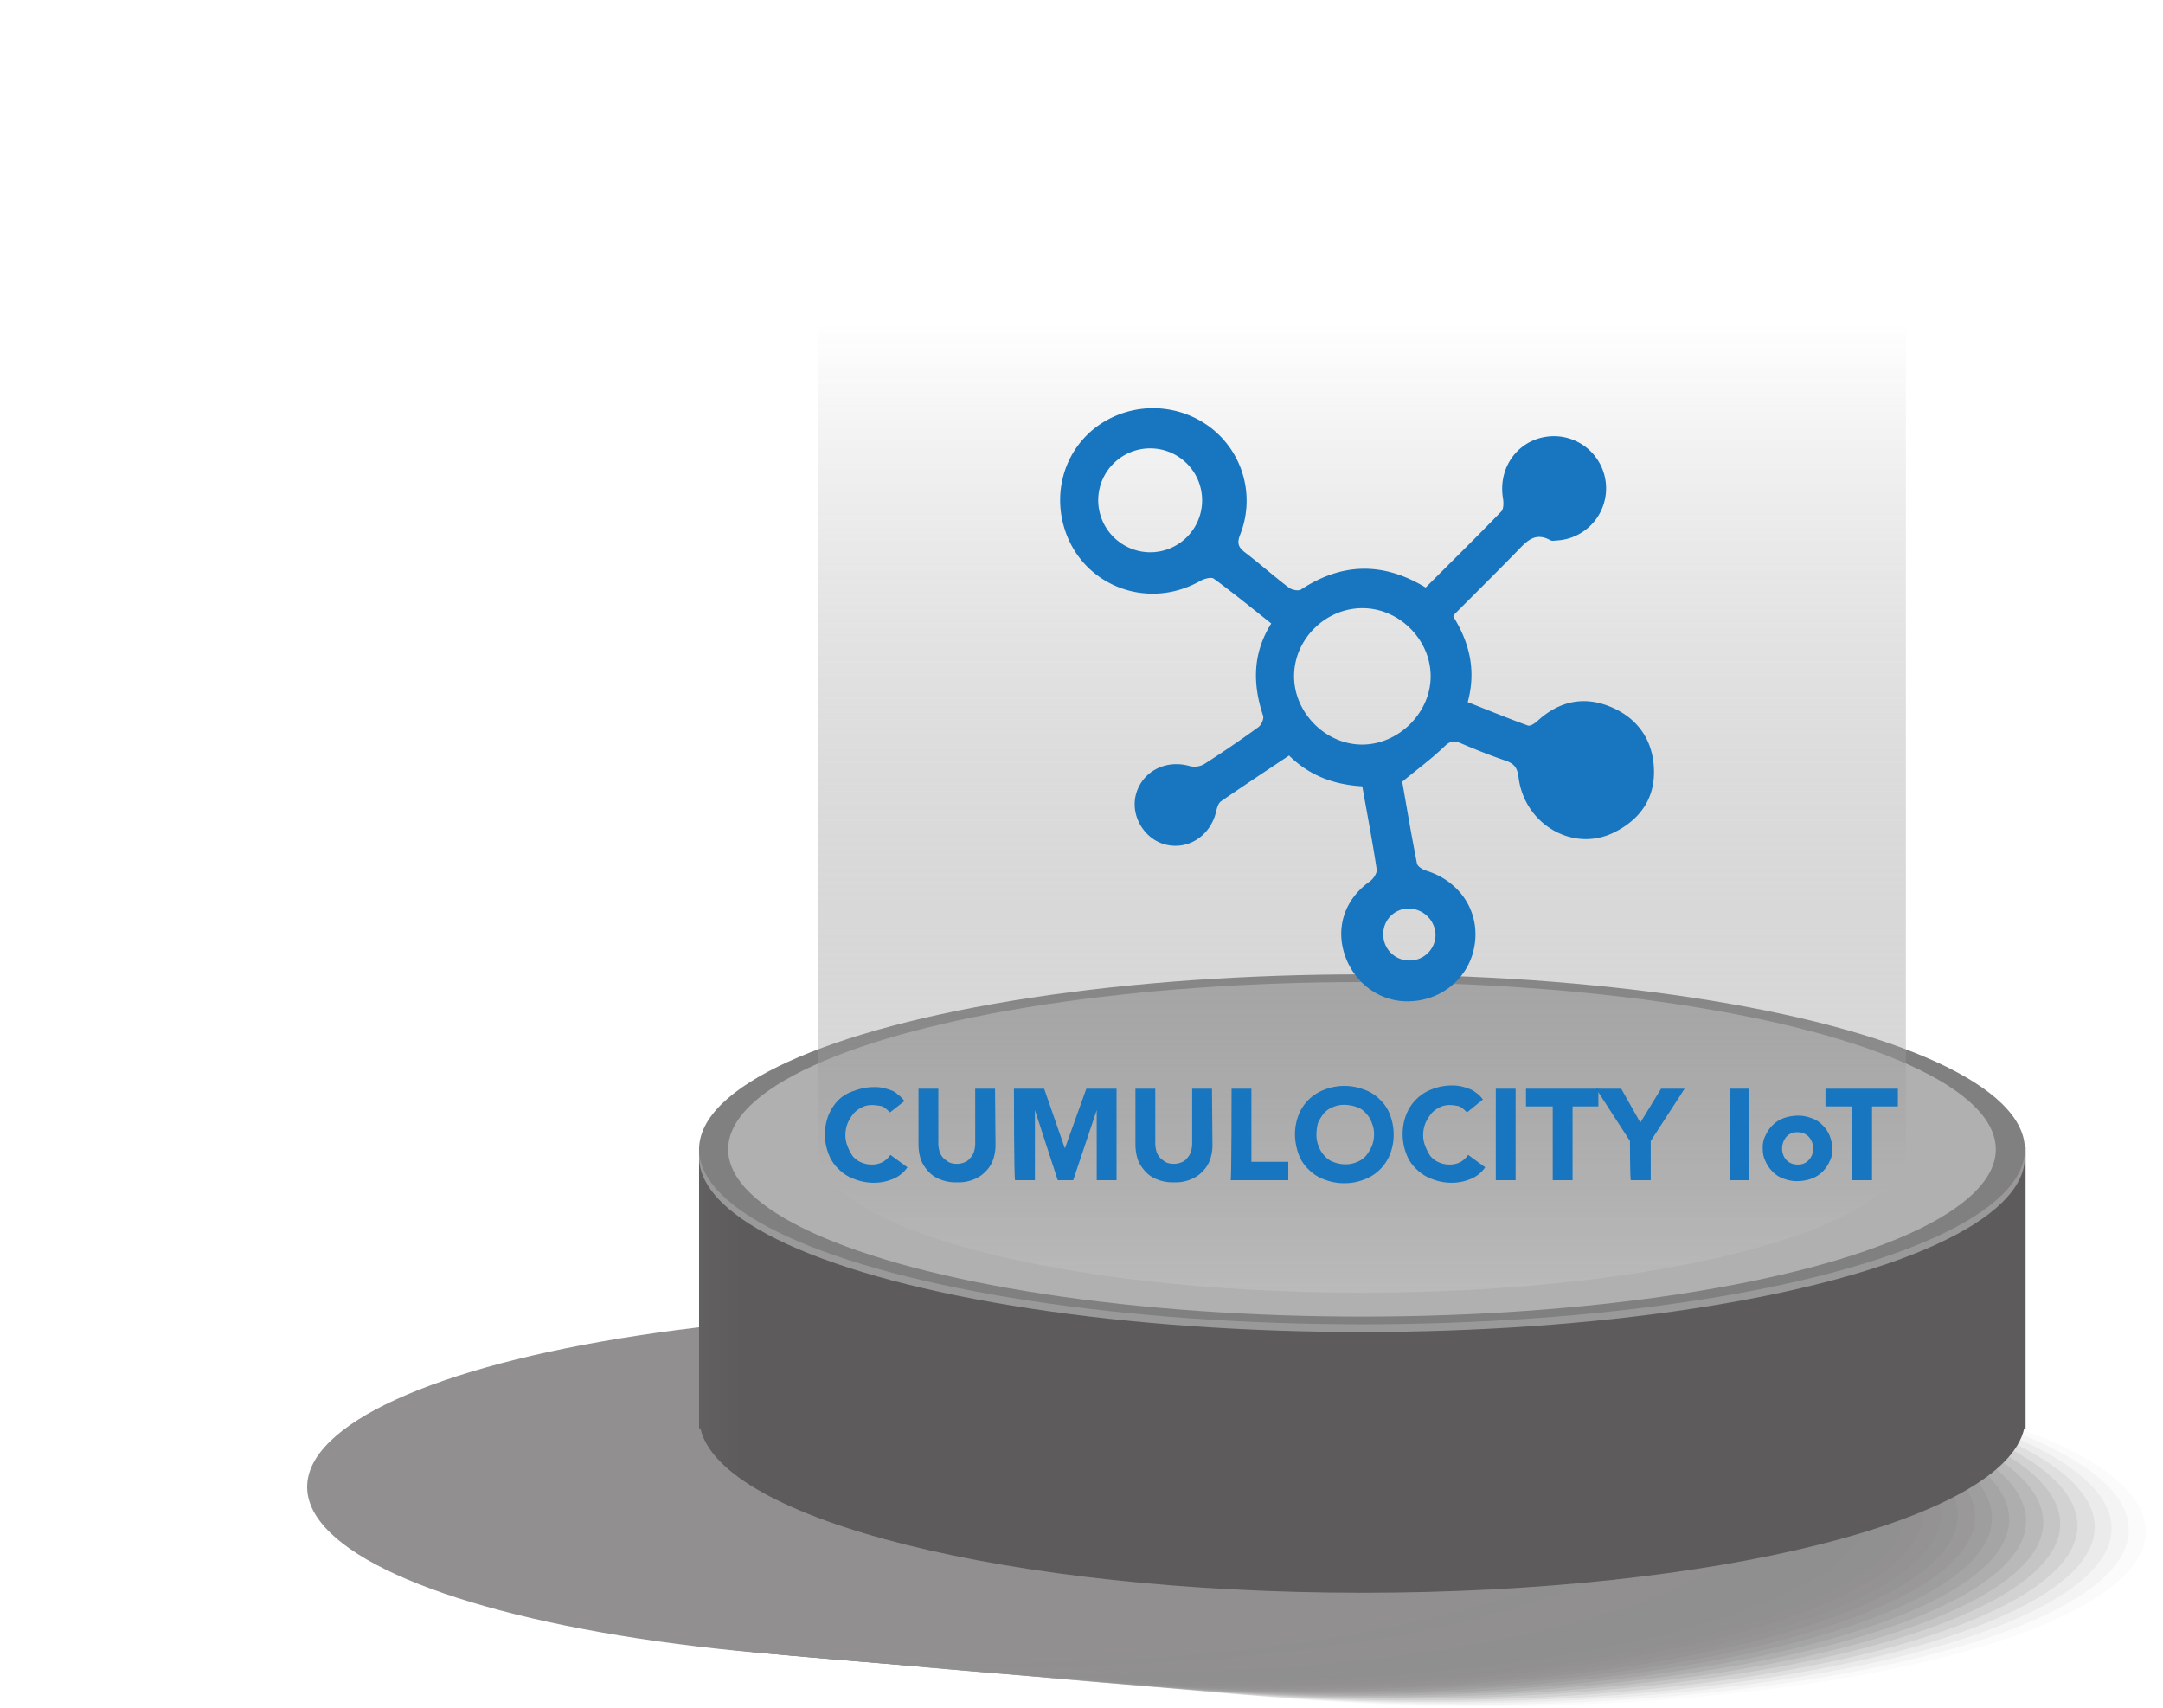
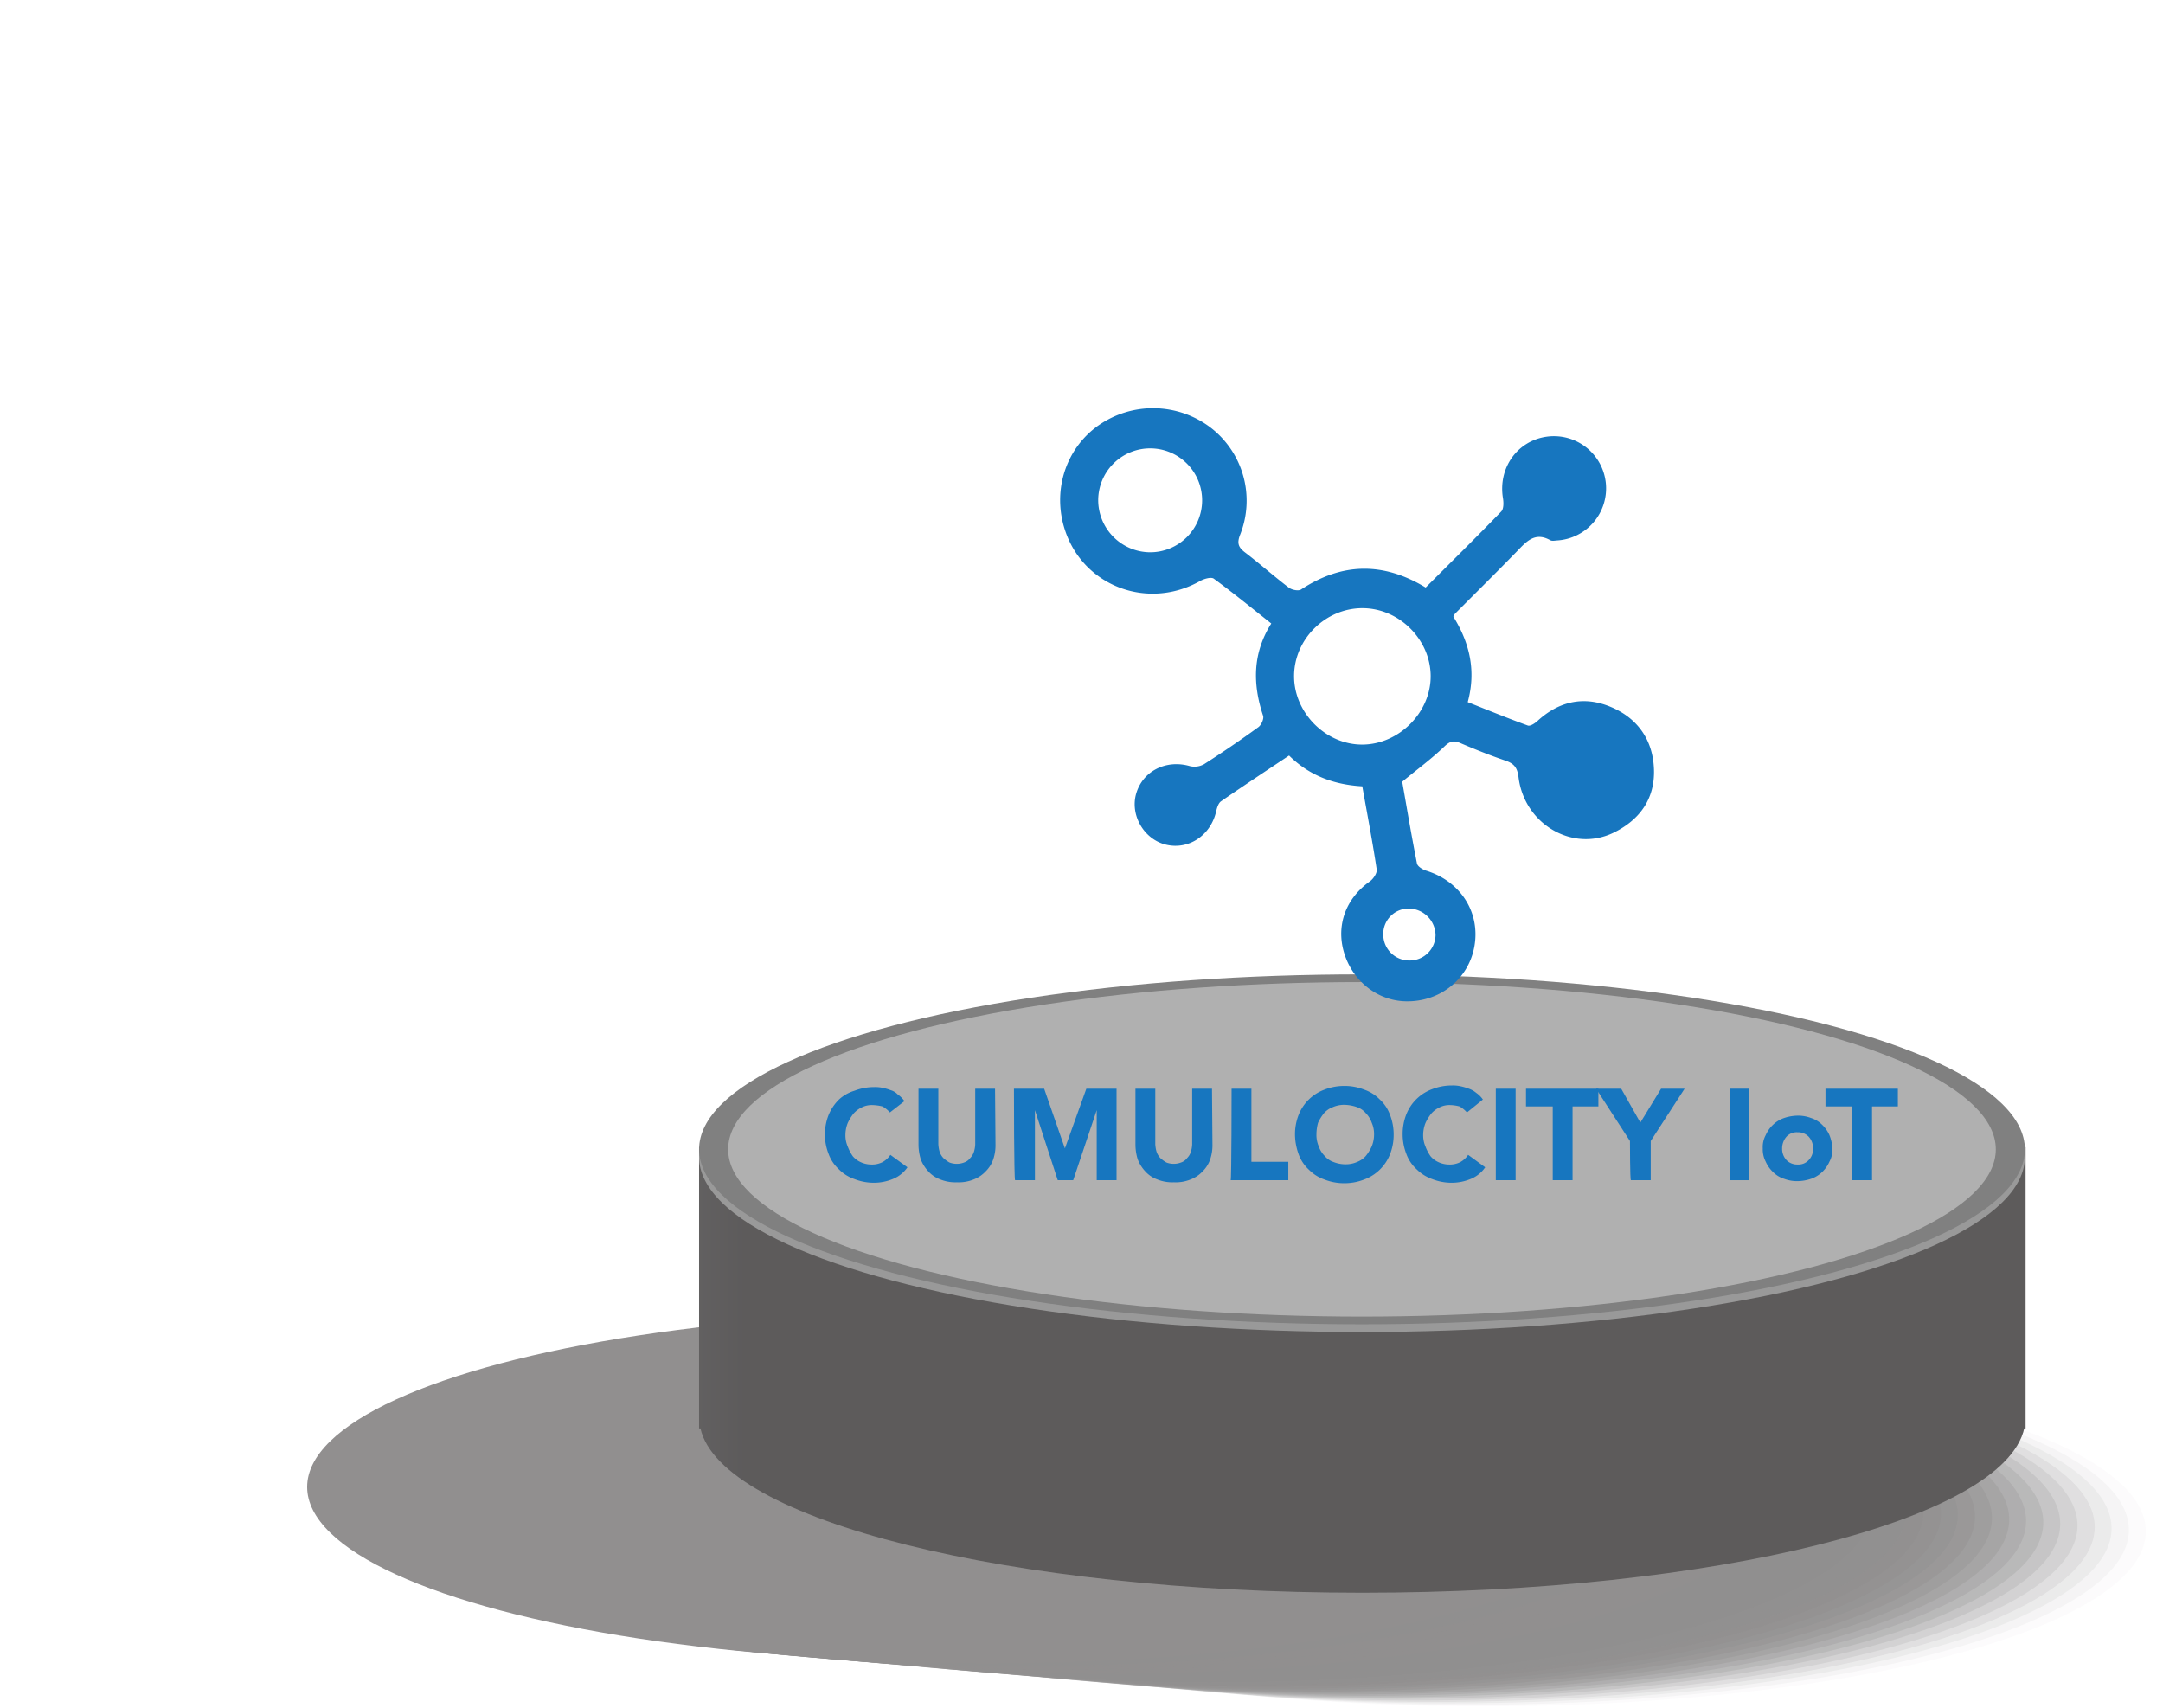
<svg xmlns="http://www.w3.org/2000/svg" xmlns:xlink="http://www.w3.org/1999/xlink" width="938.2" height="740.682" viewBox="0 0 938.2 740.682">
  <defs>
    <linearGradient id="linear-gradient" x1="0.033" y1="-1.272" x2="-0.718" y2="-1.272" gradientUnits="objectBoundingBox">
      <stop offset="0" stop-color="#231f20" />
      <stop offset="1" stop-color="#fff" />
    </linearGradient>
    <clipPath id="clip-path">
-       <path id="Path_9989" data-name="Path 9989" d="M-.534-.955H-2L-.534-2Z" transform="translate(2 2)" />
+       <path id="Path_9989" data-name="Path 9989" d="M-.534-.955H-2L-.534-2" transform="translate(2 2)" />
    </clipPath>
    <linearGradient id="linear-gradient-2" x1="-1.172" y1="0.865" x2="-0.427" y2="-0.431" gradientUnits="objectBoundingBox">
      <stop offset="0" stop-color="#fff" />
      <stop offset="1" />
    </linearGradient>
    <linearGradient id="linear-gradient-3" x1="-0.507" y1="0.057" x2="-0.507" y2="1.368" xlink:href="#linear-gradient-2" />
    <linearGradient id="linear-gradient-4" x1="-0.507" y1="0.057" x2="-0.507" y2="1.368" gradientUnits="objectBoundingBox">
      <stop offset="0" stop-color="#292929" stop-opacity="0" />
      <stop offset="1" stop-color="#fff" />
    </linearGradient>
    <filter id="Path_9993" x="450.834" y="168.05" width="275.602" height="275.25" filterUnits="userSpaceOnUse">
      <feOffset dy="3" input="SourceAlpha" />
      <feGaussianBlur stdDeviation="3" result="blur" />
      <feFlood flood-opacity="0.161" />
      <feComposite operator="in" in2="blur" />
      <feComposite in="SourceGraphic" />
    </filter>
  </defs>
  <g id="Cumulocity_System_Integration" data-name="Cumulocity System Integration" transform="translate(240.2 15.391)">
    <g id="Group_4346" data-name="Group 4346" transform="translate(-238.2 -13.391)">
      <g id="Group_4339" data-name="Group 4339" transform="translate(131.223 567.048)" opacity="0.5">
-         <ellipse id="Ellipse_1399" data-name="Ellipse 1399" cx="287.534" cy="75.887" rx="287.534" ry="75.887" transform="translate(229.91 19.86)" fill="rgba(35,31,32,0)" />
        <ellipse id="Ellipse_1400" data-name="Ellipse 1400" cx="287.534" cy="75.887" rx="287.534" ry="75.887" transform="translate(222.432 19.233)" fill="#231f20" opacity="0.032" />
        <ellipse id="Ellipse_1401" data-name="Ellipse 1401" cx="287.534" cy="75.887" rx="287.534" ry="75.887" transform="translate(215.101 18.606)" fill="#231f20" opacity="0.065" />
        <ellipse id="Ellipse_1402" data-name="Ellipse 1402" cx="287.534" cy="75.887" rx="287.534" ry="75.887" transform="translate(207.623 17.979)" fill="#231f20" opacity="0.097" />
        <ellipse id="Ellipse_1403" data-name="Ellipse 1403" cx="287.534" cy="75.887" rx="287.534" ry="75.887" transform="translate(200.291 17.352)" fill="#231f20" opacity="0.129" />
        <ellipse id="Ellipse_1404" data-name="Ellipse 1404" cx="287.534" cy="75.887" rx="287.534" ry="75.887" transform="translate(192.813 16.724)" fill="#231f20" opacity="0.161" />
        <ellipse id="Ellipse_1405" data-name="Ellipse 1405" cx="287.534" cy="75.887" rx="287.534" ry="75.887" transform="translate(185.335 15.993)" fill="#231f20" opacity="0.193" />
        <ellipse id="Ellipse_1406" data-name="Ellipse 1406" cx="287.534" cy="75.887" rx="287.534" ry="75.887" transform="translate(178.004 15.366)" fill="#231f20" opacity="0.226" />
        <ellipse id="Ellipse_1407" data-name="Ellipse 1407" cx="287.534" cy="75.887" rx="287.534" ry="75.887" transform="translate(170.526 14.738)" fill="#231f20" opacity="0.258" />
        <ellipse id="Ellipse_1408" data-name="Ellipse 1408" cx="287.534" cy="75.887" rx="287.534" ry="75.887" transform="translate(163.195 14.111)" fill="#231f20" opacity="0.29" />
        <ellipse id="Ellipse_1409" data-name="Ellipse 1409" cx="287.534" cy="75.887" rx="287.534" ry="75.887" transform="translate(155.717 13.484)" fill="#231f20" opacity="0.323" />
        <ellipse id="Ellipse_1410" data-name="Ellipse 1410" cx="287.534" cy="75.887" rx="287.534" ry="75.887" transform="translate(148.386 12.857)" fill="#231f20" opacity="0.355" />
        <ellipse id="Ellipse_1411" data-name="Ellipse 1411" cx="287.534" cy="75.887" rx="287.534" ry="75.887" transform="translate(140.908 12.23)" fill="#231f20" opacity="0.387" />
        <ellipse id="Ellipse_1412" data-name="Ellipse 1412" cx="287.534" cy="75.887" rx="287.534" ry="75.887" transform="translate(133.576 11.603)" fill="#231f20" opacity="0.419" />
        <ellipse id="Ellipse_1413" data-name="Ellipse 1413" cx="287.534" cy="75.887" rx="287.534" ry="75.887" transform="translate(126.098 10.871)" fill="#231f20" opacity="0.452" />
        <ellipse id="Ellipse_1414" data-name="Ellipse 1414" cx="287.534" cy="75.887" rx="287.534" ry="75.887" transform="translate(118.621 10.244)" fill="#231f20" opacity="0.484" />
        <ellipse id="Ellipse_1415" data-name="Ellipse 1415" cx="287.534" cy="75.887" rx="287.534" ry="75.887" transform="translate(111.289 9.617)" fill="#231f20" opacity="0.516" />
        <ellipse id="Ellipse_1416" data-name="Ellipse 1416" cx="287.534" cy="75.887" rx="287.534" ry="75.887" transform="translate(103.811 8.989)" fill="#231f20" opacity="0.548" />
        <ellipse id="Ellipse_1417" data-name="Ellipse 1417" cx="287.534" cy="75.887" rx="287.534" ry="75.887" transform="translate(96.48 8.362)" fill="#231f20" opacity="0.581" />
        <ellipse id="Ellipse_1418" data-name="Ellipse 1418" cx="287.534" cy="75.887" rx="287.534" ry="75.887" transform="translate(89.002 7.735)" fill="#231f20" opacity="0.613" />
        <ellipse id="Ellipse_1419" data-name="Ellipse 1419" cx="287.534" cy="75.887" rx="287.534" ry="75.887" transform="translate(81.671 7.108)" fill="#231f20" opacity="0.645" />
        <ellipse id="Ellipse_1420" data-name="Ellipse 1420" cx="287.534" cy="75.887" rx="287.534" ry="75.887" transform="translate(74.193 6.481)" fill="#231f20" opacity="0.677" />
-         <ellipse id="Ellipse_1421" data-name="Ellipse 1421" cx="287.534" cy="75.887" rx="287.534" ry="75.887" transform="translate(66.862 5.749)" fill="#231f20" opacity="0.71" />
        <ellipse id="Ellipse_1422" data-name="Ellipse 1422" cx="287.534" cy="75.887" rx="287.534" ry="75.887" transform="translate(59.384 5.122)" fill="#231f20" opacity="0.742" />
        <ellipse id="Ellipse_1423" data-name="Ellipse 1423" cx="287.534" cy="75.887" rx="287.534" ry="75.887" transform="translate(51.906 4.495)" fill="#231f20" opacity="0.774" />
        <ellipse id="Ellipse_1424" data-name="Ellipse 1424" cx="287.534" cy="75.887" rx="287.534" ry="75.887" transform="translate(44.574 3.868)" fill="#231f20" opacity="0.807" />
        <ellipse id="Ellipse_1425" data-name="Ellipse 1425" cx="287.534" cy="75.887" rx="287.534" ry="75.887" transform="translate(37.096 3.24)" fill="#231f20" opacity="0.839" />
        <ellipse id="Ellipse_1426" data-name="Ellipse 1426" cx="287.534" cy="75.887" rx="287.534" ry="75.887" transform="translate(29.765 2.613)" fill="#231f20" opacity="0.871" />
        <ellipse id="Ellipse_1427" data-name="Ellipse 1427" cx="287.534" cy="75.887" rx="287.534" ry="75.887" transform="translate(22.287 1.986)" fill="#231f20" opacity="0.903" />
        <ellipse id="Ellipse_1428" data-name="Ellipse 1428" cx="287.534" cy="75.887" rx="287.534" ry="75.887" transform="translate(14.956 1.359)" fill="#231f20" opacity="0.936" />
        <ellipse id="Ellipse_1429" data-name="Ellipse 1429" cx="287.534" cy="75.887" rx="287.534" ry="75.887" transform="translate(7.478 0.627)" fill="#231f20" opacity="0.968" />
        <ellipse id="Ellipse_2138" data-name="Ellipse 2138" cx="287.534" cy="75.887" rx="287.534" ry="75.887" fill="#231f20" />
      </g>
      <path id="Path_9987" data-name="Path 9987" d="M204.8,474V595.984h.587c8.944,39.72,134.016,71.288,287.094,71.288S770.63,635.7,779.575,595.984h.586V474Z" transform="translate(96.423 21.551)" fill="#969696" />
      <path id="Path_9988" data-name="Path 9988" d="M204.8,474V595.984h.587c8.944,39.72,134.016,71.288,287.094,71.288S770.63,635.7,779.575,595.984h.586V474Z" transform="translate(96.423 21.551)" opacity="0.5" fill="url(#linear-gradient)" />
      <ellipse id="Ellipse_1431" data-name="Ellipse 1431" cx="287.534" cy="75.887" rx="287.534" ry="75.887" transform="translate(301.223 423.95)" fill="#999" />
      <ellipse id="Ellipse_1432" data-name="Ellipse 1432" cx="287.534" cy="75.887" rx="287.534" ry="75.887" transform="translate(301.223 420.605)" fill="gray" />
      <g id="Group_4342" data-name="Group 4342" transform="translate(-2 -2)">
        <g id="Group_4341" data-name="Group 4341">
          <g id="Group_4340" data-name="Group 4340" clip-path="url(#clip-path)">
            <ellipse id="Ellipse_1433" data-name="Ellipse 1433" cx="274.924" cy="72.542" rx="274.924" ry="72.542" transform="translate(315.833 425.95)" fill="url(#linear-gradient-2)" />
          </g>
        </g>
      </g>
      <ellipse id="Ellipse_1434" data-name="Ellipse 1434" cx="274.924" cy="72.542" rx="274.924" ry="72.542" transform="translate(313.833 423.95)" fill="#b0b0b0" />
      <g id="Group_4345" data-name="Group 4345" transform="translate(-2 -2)">
        <g id="Group_4344" data-name="Group 4344">
          <g id="Group_4343" data-name="Group 4343" clip-path="url(#clip-path)">
            <path id="Path_9990" data-name="Path 9990" d="M240,108.6V491.484c0,34.389,105.571,62.194,235.921,62.194s235.922-27.909,235.922-62.194V108.6Z" transform="translate(114.835 7.007)" fill="url(#linear-gradient-3)" />
          </g>
        </g>
      </g>
-       <path id="Path_9992" data-name="Path 9992" d="M240,108.6V491.484c0,34.389,105.571,62.194,235.921,62.194s235.922-27.909,235.922-62.194V108.6Z" transform="translate(112.835 5.007)" opacity="0.74" fill="url(#linear-gradient-4)" />
    </g>
    <g id="Logo" transform="translate(-328.005 32.446)">
      <g transform="matrix(1, 0, 0, 1, 87.8, -47.84)" filter="url(#Path_9993)">
        <path id="Path_9993-2" data-name="Path 9993" d="M780.564,324.944c6.925,11.178,10.012,23.284,6.233,37.084,8.845,3.5,17.4,7.007,26.077,10.148,1.042.377,3.068-.949,4.187-1.977,9.179-8.441,19.812-10.91,31.26-6.309,12.033,4.835,18.864,14.438,19.268,27.428.394,12.68-6.213,21.8-17.45,27.308-17.665,8.664-38.795-3.54-41.306-24.075-.519-4.245-2.065-5.932-5.786-7.193-6.606-2.239-13.094-4.86-19.515-7.593-2.922-1.243-4.519-.745-6.914,1.561-5.379,5.18-11.445,9.646-18.234,15.23,1.9,10.773,3.968,23.156,6.4,35.468.252,1.279,2.464,2.637,4.027,3.122,14.79,4.592,23.414,17.9,20.921,32.588-2.473,14.562-15.31,24.7-30.45,24.04-12.125-.527-22.657-9.105-26.2-21.338-3.418-11.8.958-23.351,11.25-30.64,1.524-1.08,3.225-3.621,2.986-5.208-1.79-11.878-4.048-23.683-6.251-36.036-11.991-.7-22.777-4.444-31.757-13.35-9.938,6.637-19.8,13.123-29.505,19.841-1.169.808-1.762,2.81-2.119,4.372-2.378,10.416-11.9,16.8-21.757,14.445-9.538-2.279-15.675-12.8-12.933-22.169,2.864-9.792,12.983-14.838,23.218-11.922a8.52,8.52,0,0,0,6.2-.807q12.024-7.68,23.577-16.082c1.271-.921,2.487-3.62,2.049-4.94-4.563-13.76-4.615-27.048,3.548-40.015-8.385-6.63-16.484-13.259-24.916-19.434-1.156-.847-4.258.046-5.964,1.009-22.578,12.762-50.471,2.369-58.554-21.943-5.674-17.068.175-35.442,14.506-45.568a41.31,41.31,0,0,1,48.475.858,39.981,39.981,0,0,1,12.976,46.494c-1.447,3.612-.906,5.465,2.029,7.712,6.475,4.958,12.595,10.382,19.08,15.328,1.282.979,4.14,1.551,5.28.8,17.707-11.639,35.536-12.068,54.054-.854,10.959-10.945,22.007-21.827,32.787-32.969,1.094-1.131,1.054-3.892.744-5.764-2.176-13.082,6.187-24.941,19.026-26.7a22.634,22.634,0,1,1,4.386,45.02c-.961.07-2.13.321-2.874-.1-6.805-3.828-10.518.755-14.629,4.984-8.806,9.055-17.8,17.923-26.71,26.881A6.348,6.348,0,0,0,780.564,324.944Zm-69.088,25.78c-.027,15.975,13.771,29.8,29.667,29.72s29.744-14.062,29.582-29.88c-.162-15.765-13.689-29.216-29.453-29.287C725.151,321.2,711.5,334.692,711.476,350.724Zm-62.545-53.68a22.537,22.537,0,1,0-22.408-22.8A22.653,22.653,0,0,0,648.93,297.043Zm112.8,177.043a11.187,11.187,0,0,0,11.109-11.171,11.746,11.746,0,0,0-11.677-11.364,11.027,11.027,0,0,0-11,11.212A11.275,11.275,0,0,0,761.733,474.086Z" transform="translate(-150.17 -60.5)" fill="#1776bf" fill-rule="evenodd" />
      </g>
    </g>
    <g id="cumulocity-logo-rampdown" transform="translate(38 54.3)">
      <g id="Group_4347" data-name="Group 4347" transform="translate(-26 371)">
        <path id="Path_9995" data-name="Path 9995" d="M133.8,41.8a13.506,13.506,0,0,0-3.2-2.6,20.411,20.411,0,0,0-4.5-.6,9.6,9.6,0,0,0-4.5,1,11.426,11.426,0,0,0-3.5,2.6,19.767,19.767,0,0,0-2.6,4.2,14.038,14.038,0,0,0-1,5.1,12.224,12.224,0,0,0,1,5.1,18.573,18.573,0,0,0,2.2,4.2,9.713,9.713,0,0,0,3.5,2.6,11,11,0,0,0,4.5,1,10.029,10.029,0,0,0,4.8-1,9.671,9.671,0,0,0,3.5-3.2l7.4,5.4a13.92,13.92,0,0,1-6.4,5.1,21.539,21.539,0,0,1-8,1.6,23.121,23.121,0,0,1-8.6-1.6,17.326,17.326,0,0,1-6.7-4.2,16.872,16.872,0,0,1-4.5-6.7,23.107,23.107,0,0,1,0-16.9,20.277,20.277,0,0,1,4.5-6.7,17.182,17.182,0,0,1,6.7-3.8,23.516,23.516,0,0,1,8.6-1.6,15.031,15.031,0,0,1,3.5.3,21.359,21.359,0,0,1,3.5,1,7.025,7.025,0,0,1,3.2,1.9,11.329,11.329,0,0,1,2.9,2.9Z" fill="#1776bf" />
        <path id="Path_9996" data-name="Path 9996" d="M179.6,55.8a19.084,19.084,0,0,1-1,6.4,13.419,13.419,0,0,1-3.2,5.1,14.083,14.083,0,0,1-5.1,3.5,17.176,17.176,0,0,1-7.4,1.3,17.458,17.458,0,0,1-7.4-1.3,12.862,12.862,0,0,1-5.1-3.5,16.2,16.2,0,0,1-3.2-5.1,21.992,21.992,0,0,1-1-6.4V31.5h8.6v24a14.269,14.269,0,0,0,.6,3.5,7.6,7.6,0,0,0,1.6,2.6,14.609,14.609,0,0,0,2.6,1.9,8.833,8.833,0,0,0,6.4,0,5.347,5.347,0,0,0,2.6-1.9,6.753,6.753,0,0,0,1.6-2.6,12.168,12.168,0,0,0,.6-3.5v-24h8.6l.2,24.3Z" fill="#1776bf" />
        <path id="Path_9997" data-name="Path 9997" d="M187.6,31.5h13.1l9,25.9h0L219,31.5h13.1V71.2h-8.6V40.8h0L213.3,71.2h-6.7l-9.9-30.4h0V71.2h-8.6C187.6,71.2,187.6,31.5,187.6,31.5Z" fill="#1776bf" />
        <path id="Path_9998" data-name="Path 9998" d="M273.7,55.8a19.083,19.083,0,0,1-1,6.4,13.419,13.419,0,0,1-3.2,5.1,14.083,14.083,0,0,1-5.1,3.5,17.176,17.176,0,0,1-7.4,1.3,17.458,17.458,0,0,1-7.4-1.3,12.862,12.862,0,0,1-5.1-3.5,16.2,16.2,0,0,1-3.2-5.1,21.992,21.992,0,0,1-1-6.4V31.5h8.6v24a14.269,14.269,0,0,0,.6,3.5,7.6,7.6,0,0,0,1.6,2.6,14.609,14.609,0,0,0,2.6,1.9,8.833,8.833,0,0,0,6.4,0,5.347,5.347,0,0,0,2.6-1.9,6.753,6.753,0,0,0,1.6-2.6,12.168,12.168,0,0,0,.6-3.5v-24h8.6l.2,24.3Z" fill="#1776bf" />
        <path id="Path_9999" data-name="Path 9999" d="M282,31.5h8.6V63.2h16v8h-25C282,71.2,282,31.5,282,31.5Z" fill="#1776bf" />
        <path id="Path_10000" data-name="Path 10000" d="M309.5,51.4a23.121,23.121,0,0,1,1.6-8.6,19.189,19.189,0,0,1,11.2-10.9,23.516,23.516,0,0,1,8.6-1.6,23.121,23.121,0,0,1,8.6,1.6,17.326,17.326,0,0,1,6.7,4.2,16.872,16.872,0,0,1,4.5,6.7,23.516,23.516,0,0,1,1.6,8.6,23.121,23.121,0,0,1-1.6,8.6,19.189,19.189,0,0,1-11.2,10.9,23.516,23.516,0,0,1-8.6,1.6,23.121,23.121,0,0,1-8.6-1.6,17.326,17.326,0,0,1-6.7-4.2,16.872,16.872,0,0,1-4.5-6.7A25.8,25.8,0,0,1,309.5,51.4Zm9.3,0a12.224,12.224,0,0,0,1,5.1,10.938,10.938,0,0,0,2.6,4.2,8.624,8.624,0,0,0,3.8,2.6,14.038,14.038,0,0,0,5.1,1,12.224,12.224,0,0,0,5.1-1,9.846,9.846,0,0,0,3.8-2.6,19.768,19.768,0,0,0,2.6-4.2,14.038,14.038,0,0,0,1-5.1,12.224,12.224,0,0,0-1-5.1,10.938,10.938,0,0,0-2.6-4.2,8.624,8.624,0,0,0-3.8-2.6,17.147,17.147,0,0,0-5.4-1,12.224,12.224,0,0,0-5.1,1,9.846,9.846,0,0,0-3.8,2.6,19.768,19.768,0,0,0-2.6,4.2A19.035,19.035,0,0,0,318.8,51.4Z" fill="#1776bf" />
        <path id="Path_10001" data-name="Path 10001" d="M384.1,41.8a13.506,13.506,0,0,0-3.2-2.6,17.706,17.706,0,0,0-4.2-.6,9.6,9.6,0,0,0-4.5,1,11.426,11.426,0,0,0-3.5,2.6,19.768,19.768,0,0,0-2.6,4.2,14.038,14.038,0,0,0-1,5.1,12.224,12.224,0,0,0,1,5.1,18.572,18.572,0,0,0,2.2,4.2,9.713,9.713,0,0,0,3.5,2.6,11,11,0,0,0,4.5,1,10.029,10.029,0,0,0,4.8-1,9.672,9.672,0,0,0,3.5-3.2l7.4,5.4a13.92,13.92,0,0,1-6.4,5.1,21.539,21.539,0,0,1-8,1.6,23.121,23.121,0,0,1-8.6-1.6,18.1,18.1,0,0,1-6.7-4.2,16.872,16.872,0,0,1-4.5-6.7,23.516,23.516,0,0,1-1.6-8.6,23.121,23.121,0,0,1,1.6-8.6A19.189,19.189,0,0,1,369,31.7a23.516,23.516,0,0,1,8.6-1.6,15.031,15.031,0,0,1,3.5.3,21.359,21.359,0,0,1,3.5,1,10.1,10.1,0,0,1,3.5,1.9,11.329,11.329,0,0,1,2.9,2.9Z" fill="#1776bf" />
        <path id="Path_10002" data-name="Path 10002" d="M396.6,31.5h8.6V71.2h-8.6Z" fill="#1776bf" />
        <path id="Path_10003" data-name="Path 10003" d="M420.9,39.2H409.7V31.5h31.4v7.7H429.9v32h-8.6v-32h-.4Z" fill="#1776bf" />
        <path id="Path_10004" data-name="Path 10004" d="M454.8,54.2,440.1,31.5H451l8.3,14.7,9-14.7h10.2L463.8,54.2v17h-8.6C454.8,71.2,454.8,54.2,454.8,54.2Z" fill="#1776bf" />
        <path id="Path_10005" data-name="Path 10005" d="M498,31.5h8.6V71.2H498Z" fill="#1776bf" />
        <path id="Path_10006" data-name="Path 10006" d="M512.4,57.4a10.824,10.824,0,0,1,1.3-5.8,13.787,13.787,0,0,1,3.2-4.5,12.871,12.871,0,0,1,4.8-2.9,19.1,19.1,0,0,1,5.8-1,15.718,15.718,0,0,1,5.8,1,11.693,11.693,0,0,1,4.8,2.9,13.788,13.788,0,0,1,3.2,4.5,17.608,17.608,0,0,1,1.3,5.8,10.824,10.824,0,0,1-1.3,5.8,13.787,13.787,0,0,1-3.2,4.5,12.871,12.871,0,0,1-4.8,2.9,19.1,19.1,0,0,1-5.8,1,15.718,15.718,0,0,1-5.8-1,11.693,11.693,0,0,1-4.8-2.9,13.788,13.788,0,0,1-3.2-4.5A11.571,11.571,0,0,1,512.4,57.4Zm8.4,0a7.182,7.182,0,0,0,1.9,5.1,6.481,6.481,0,0,0,4.8,1.9,6.043,6.043,0,0,0,4.8-1.9,6.713,6.713,0,0,0,1.9-5.1,7.182,7.182,0,0,0-1.9-5.1,6.481,6.481,0,0,0-4.8-1.9,6.043,6.043,0,0,0-4.8,1.9A7.707,7.707,0,0,0,520.8,57.4Z" fill="#1776bf" />
        <path id="Path_10007" data-name="Path 10007" d="M550.8,39.2H539.6V31.5H571v7.7H559.8v32h-8.6v-32h-.4Z" fill="#1776bf" />
      </g>
    </g>
  </g>
</svg>